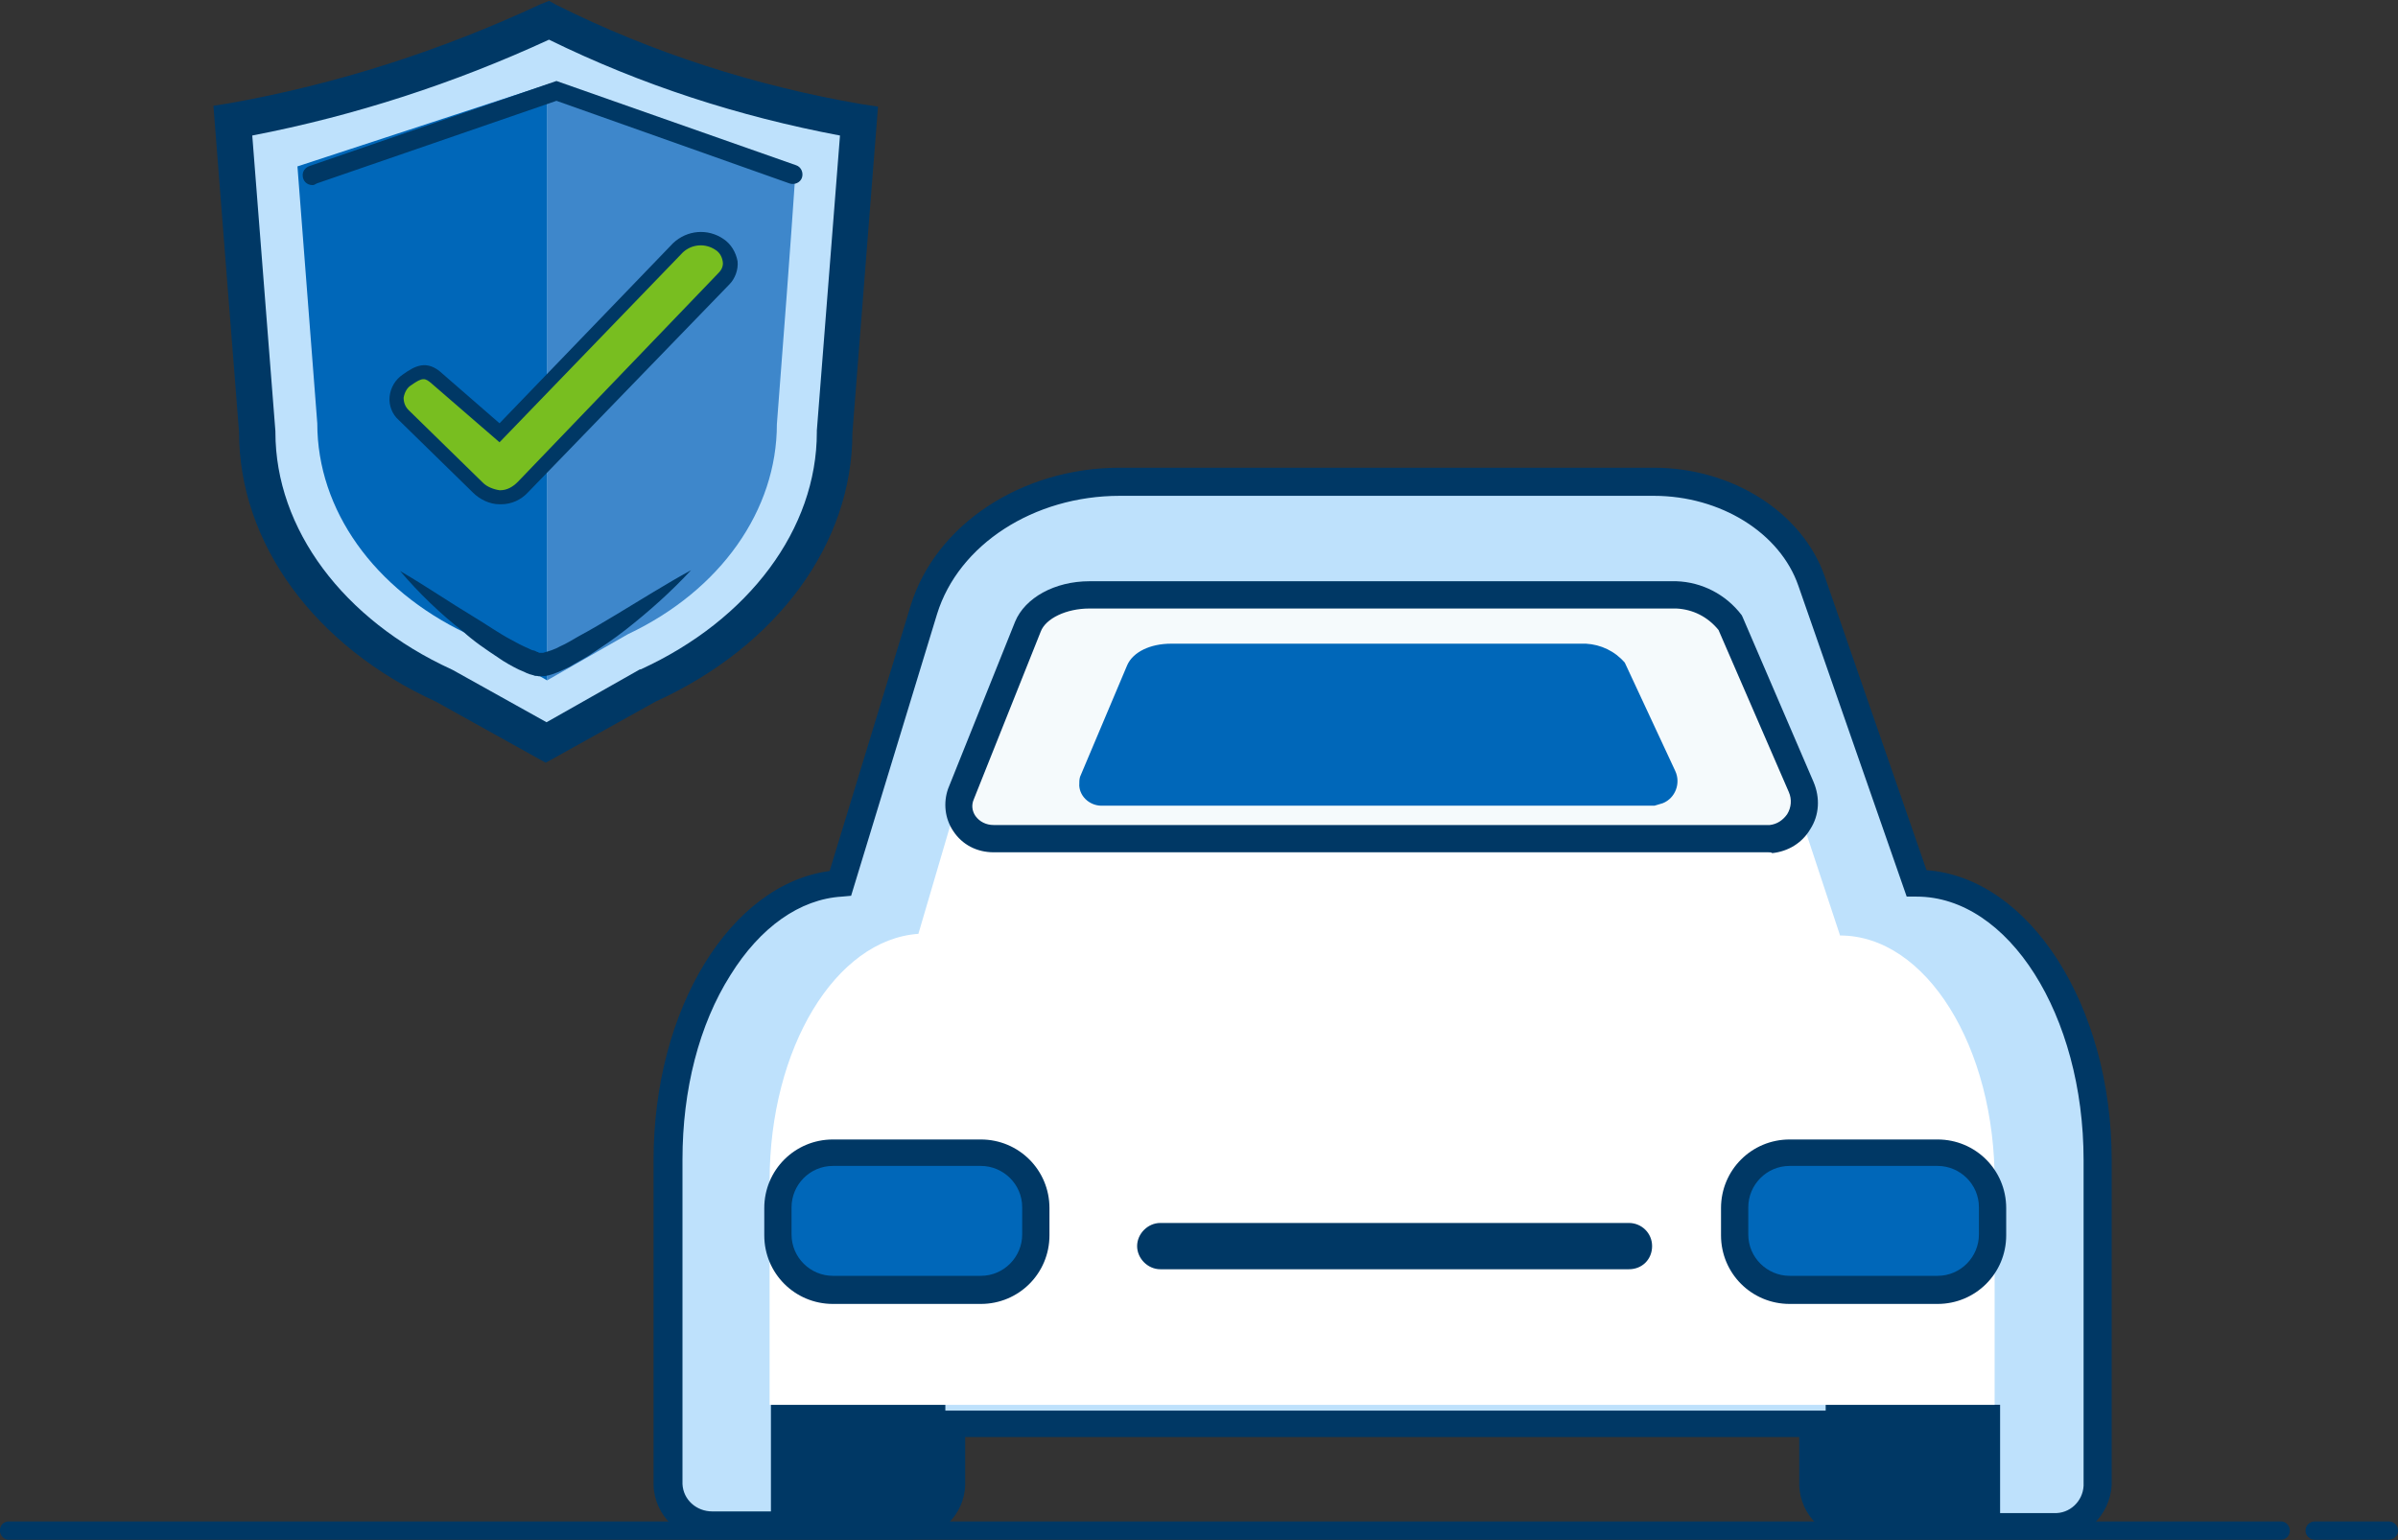
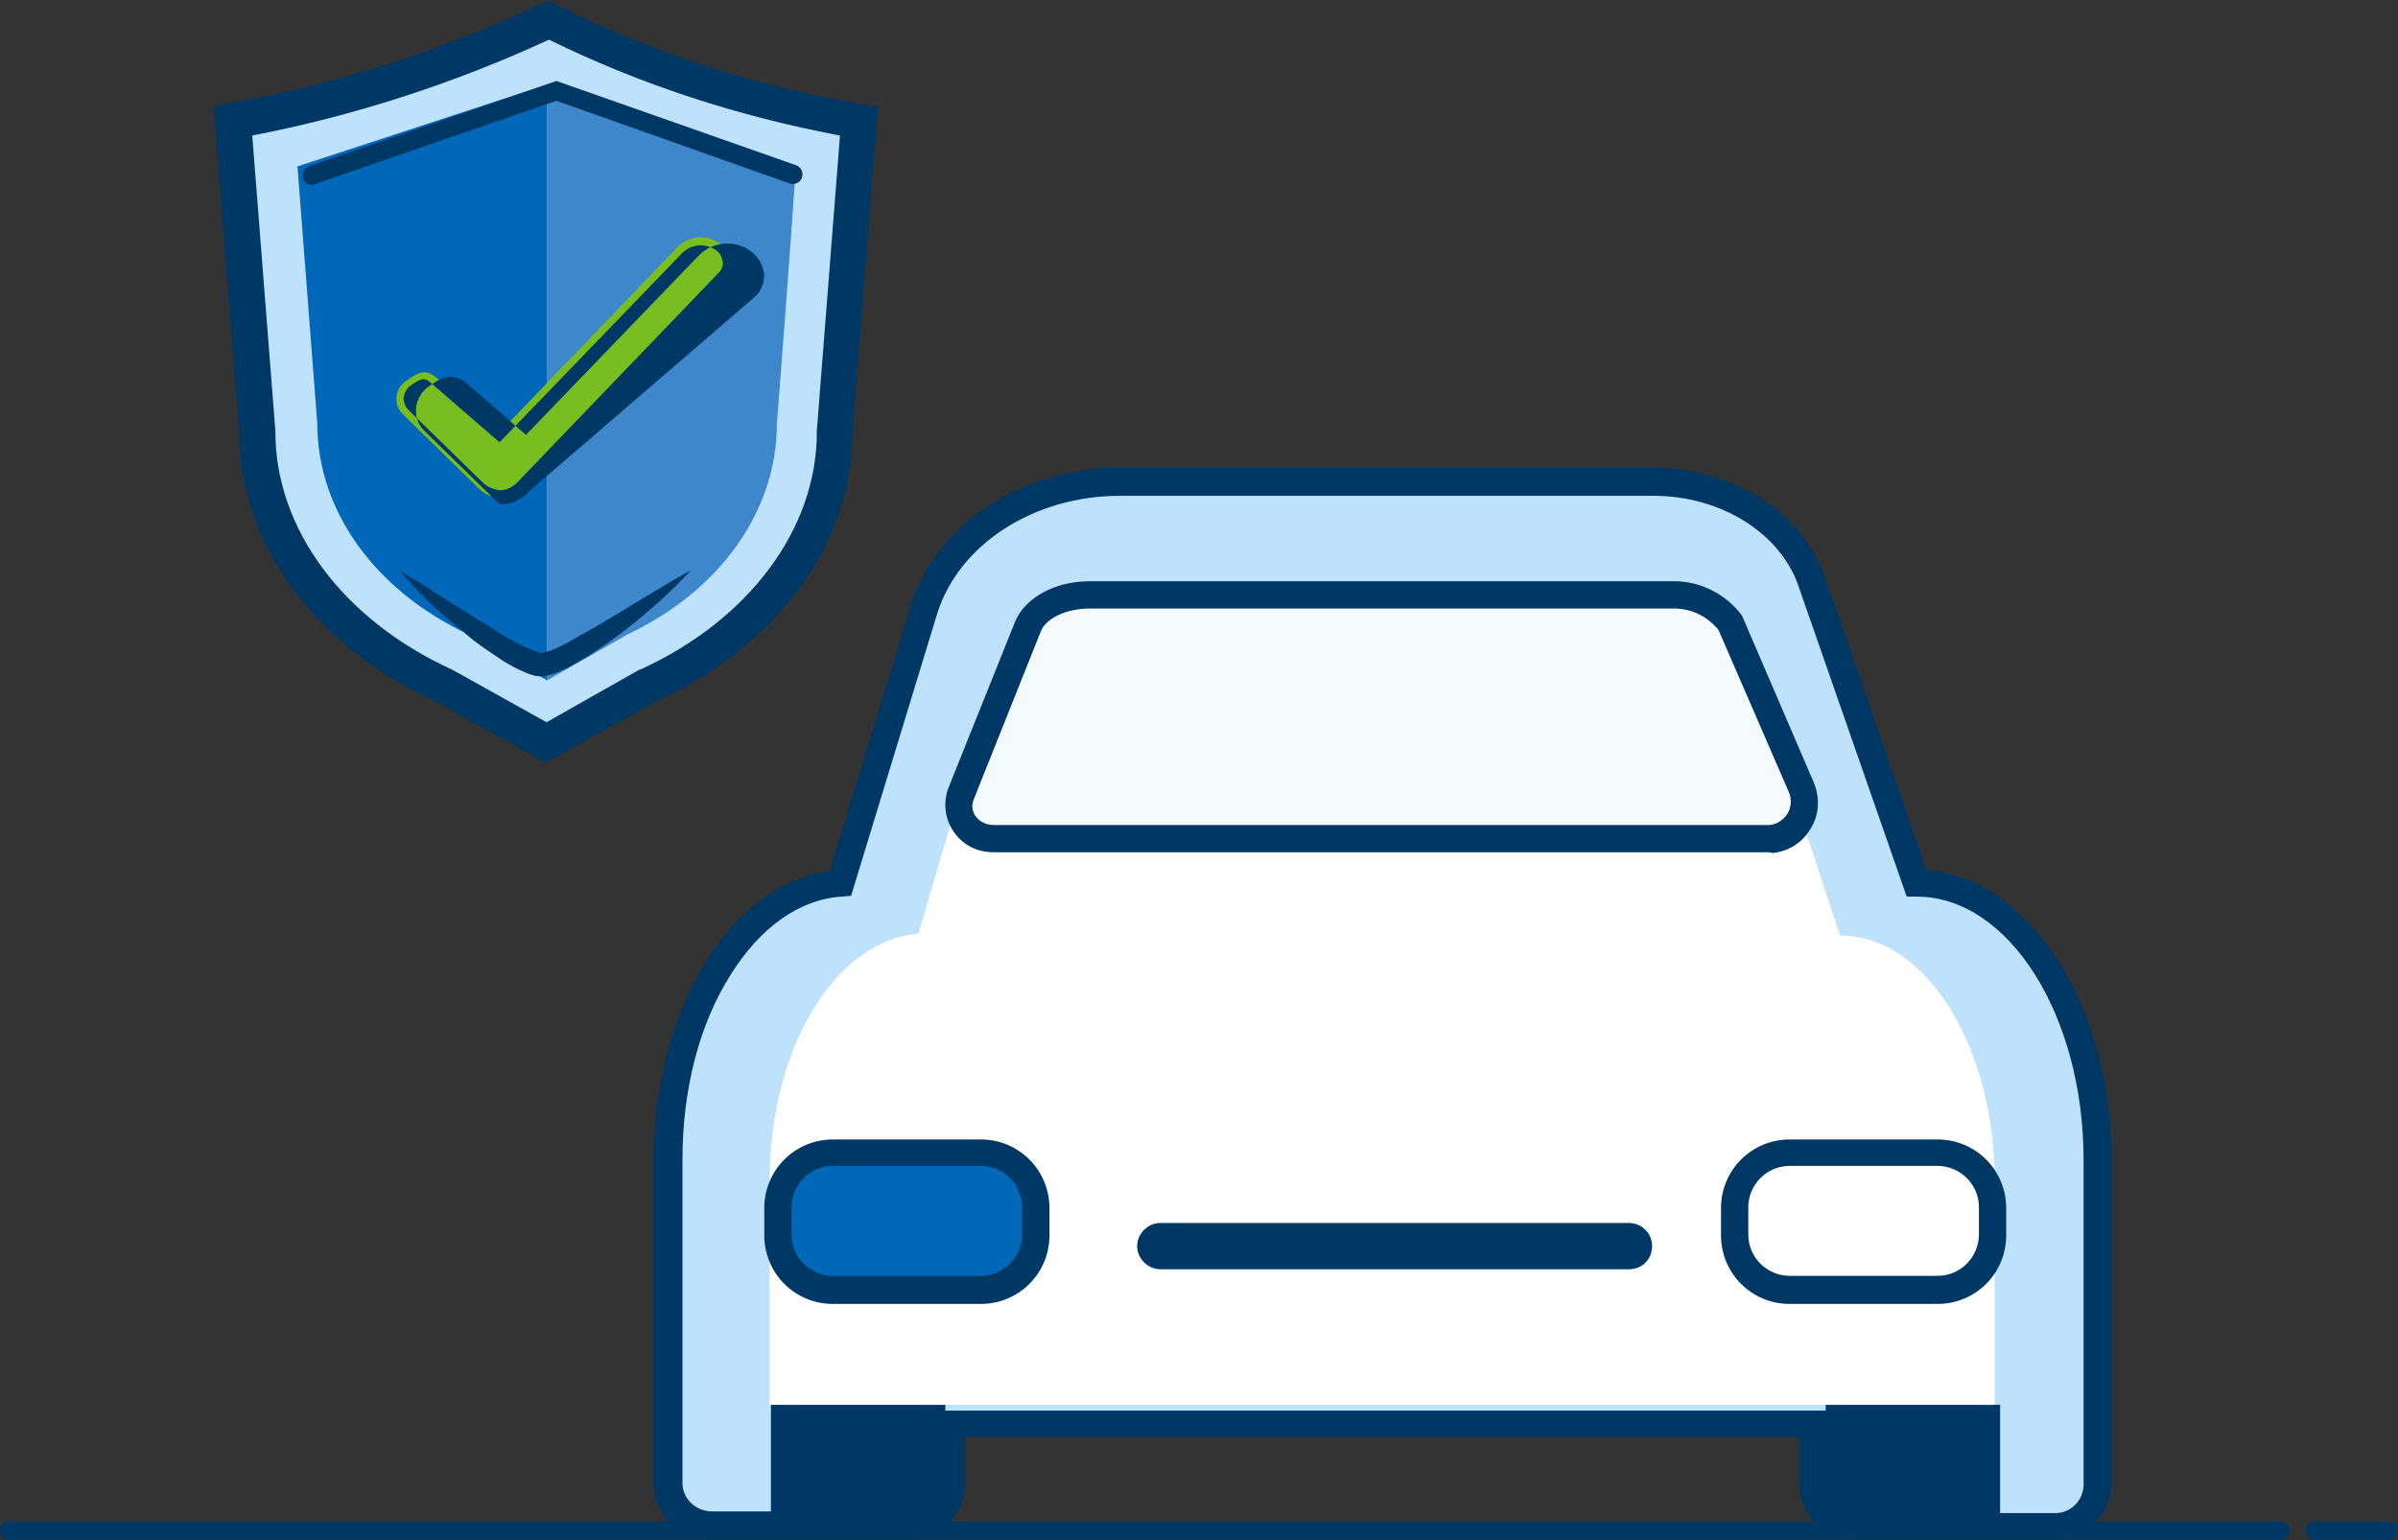
<svg xmlns="http://www.w3.org/2000/svg" version="1.1" id="Layer_1" x="0" y="0" viewBox="0 0 290.1 186.4" xml:space="preserve">
  <rect x="0" y="0" width="290.1" height="186.4" fill="#333333" stroke="none" />
  <style>
    .st0{fill:#BEE1FC}.st2{fill:#0067B9}.st3{fill:#003865}.st8{fill:none}
  </style>
  <g id="Group_100" transform="translate(-1704.5 -4264.208)">
    <g id="Group_81_00000098912128833004203250000007618426912722086531_" transform="translate(1730.118 4264.208)">
      <g id="Group_79_00000101093837674230199980000004599417518931717787_">
        <g id="Group_75_00000132808560026780487150000008390834521653278336_" transform="translate(2.149 2.237)">
          <path id="Path_161_00000024681192074326357190000012222969513641985711_" class="st0" d="M76.1 12.4c-1 12.5-1.9 25.1-2.9 37.6 0 12.6-8.6 24.3-22.6 30.7l-12.4 6.9-12.4-6.9c-14-6.4-22.6-18-22.6-30.7L.4 12.4C13.6 10 26.5 5.9 38.6.2 50.5 6 63.1 10.1 76.1 12.4z" />
        </g>
        <g id="Group_76_00000132767743781339019500000013567906854789198771_" transform="translate(9.366 9.335)">
          <path id="Path_162_00000145743645824832267160000017001500407894557110_" d="M61.3 10.8C60.6 21.2 59.8 31.6 59 42c0 10.4-6.8 20.1-18 25.4L31.2 73V.9l.3-.1 29.8 10z" fill="#3E87CB" />
          <path id="Path_163_00000154421864545844330700000008810752262649726371_" class="st2" d="M31.2.9V73l-9.8-5.7c-11.1-5.3-18-14.9-18-25.4L1 10.8 31.2.9z" />
        </g>
        <g id="Group_77_00000109725277527083425370000002360623107942543281_">
          <path id="Path_164_00000174598150656639211560000004060527431772182671_" class="st3" d="M40.4 92.3l-13.3-7.4C12.4 78.2 3.3 65.7 3.3 52.3L.2 12.8l1.9-.3c13-2.3 25.7-6.4 37.7-12l1-.4.9.5c11.6 5.8 24.1 9.8 36.9 12l2 .3-3.1 39.5c0 13.4-9.1 25.8-23.8 32.5l-13.3 7.4zM4.9 16.4l2.8 35.8v.1C7.7 64 15.9 75 29 81l.2.1 11.3 6.3L51.8 81h.1C65 75 73.2 64 73.2 52.3v-.2L76 16.4c-12.2-2.3-24-6.1-35.2-11.6C29.3 10.1 17.3 14 4.9 16.4z" />
        </g>
        <g id="Group_78_00000016791032542339442190000013989740291749310906_" transform="translate(20.782 63.8)">
          <path id="Path_165_00000075854492036021687020000001036877048944430522_" class="st3" d="M2 5.3c3.1 1.8 6 3.8 9 5.6 1.5.9 2.9 1.9 4.4 2.7.7.4 1.5.8 2.2 1.1.2.1.4.2.5.2s.3.1.5.2c.1 0 .1 0 .2.1h.5c.7-.2 1.4-.4 2.1-.8.7-.3 1.5-.8 2.2-1.2 1.5-.8 3-1.7 4.5-2.6 3-1.8 6-3.7 9.1-5.4-2.4 2.6-5.1 5-7.9 7.2-1.4 1.1-2.9 2.1-4.4 3.1-.8.5-1.6.9-2.4 1.4-.4.2-.9.4-1.3.6-.5.2-1 .4-1.6.5-.3 0-.7.1-1 0-.2 0-.3 0-.5-.1-.1 0-.3-.1-.4-.1-.3-.1-.5-.2-.7-.3s-.5-.2-.7-.3c-.8-.4-1.7-.9-2.4-1.4-1.5-1-3-2-4.3-3.2C6.9 10.5 4.3 8 2 5.3z" />
        </g>
        <path id="Path_166_00000057149753557662982580000007482518783278111385_" class="st3" d="M12.2 22.4c-.7 0-1.2-.5-1.2-1.2 0-.5.3-.9.8-1.1L41.7 9.8l29 10.2c.6.2.9.9.7 1.5-.2.6-.9.9-1.5.7l-28.2-10-29 10c-.2.1-.3.2-.5.2z" />
      </g>
      <g id="Group_80_00000068666035680161402990000007703253114310623650_" transform="translate(19.612 25.724)">
        <path id="Path_167_00000129927712548314454100000001069089783021704871_" d="M15.2 34.5c-1 0-1.9-.5-2.6-1.2l-9-8.8c-1.1-1-1.2-2.7-.1-3.8.2-.2.3-.3.5-.4 1.5-1.1 2.4-1.4 3.7-.2l7.5 6.5L36.8 4.1c1.4-1.3 3.4-1.5 5-.4 1.3.8 1.7 2.4.9 3.7-.1.2-.3.4-.4.5L18 33.2c-.7.8-1.7 1.2-2.7 1.2l-.1.1z" fill="#78BE20" />
-         <path id="Path_168_00000046330151777715281970000011274369373700274061_" class="st3" d="M15.4 35.3h-.2c-1.2 0-2.4-.6-3.2-1.4l-9-8.8c-.8-.7-1.2-1.8-1.1-2.8.1-1.1.7-2.1 1.6-2.7 1.4-1 2.9-1.9 4.8-.1l6.9 6 21-21.8c1.7-1.6 4.2-1.8 6.1-.5.9.6 1.5 1.6 1.7 2.7.1 1-.3 2.1-1 2.8L18.7 33.8c-.9 1-2.1 1.5-3.3 1.5zm-.2-1.7h.1c.8 0 1.5-.4 2.1-1L41.7 7.3c.4-.4.6-.9.5-1.4-.1-.6-.4-1.1-.9-1.4-1.2-.8-2.8-.7-3.9.3l-22.2 23L7 20.7c-.8-.7-1.1-.8-2.5.2-.5.3-.8.9-.9 1.5 0 .6.2 1.1.6 1.5l9 8.8c.5.5 1.3.8 2 .9z" />
+         <path id="Path_168_00000046330151777715281970000011274369373700274061_" class="st3" d="M15.4 35.3h-.2l-9-8.8c-.8-.7-1.2-1.8-1.1-2.8.1-1.1.7-2.1 1.6-2.7 1.4-1 2.9-1.9 4.8-.1l6.9 6 21-21.8c1.7-1.6 4.2-1.8 6.1-.5.9.6 1.5 1.6 1.7 2.7.1 1-.3 2.1-1 2.8L18.7 33.8c-.9 1-2.1 1.5-3.3 1.5zm-.2-1.7h.1c.8 0 1.5-.4 2.1-1L41.7 7.3c.4-.4.6-.9.5-1.4-.1-.6-.4-1.1-.9-1.4-1.2-.8-2.8-.7-3.9.3l-22.2 23L7 20.7c-.8-.7-1.1-.8-2.5.2-.5.3-.8.9-.9 1.5 0 .6.2 1.1.6 1.5l9 8.8c.5.5 1.3.8 2 .9z" />
      </g>
    </g>
    <g id="Group_90" transform="translate(1776.49 4324.334)">
      <path id="Path_179" class="st0" d="M159.9 46.7l-12.7-36.5c-2.5-7.1-10.3-12-19.1-12H63.5c-11.2 0-20.9 6.4-23.7 15.5l-10.1 33c-11.6.8-20.9 15.5-20.9 33.5v39.4c.1 2.8 2.4 5 5.2 4.9h23.9c2.8.1 5.1-2.1 5.2-4.9v-7.4h104.2v7.4c.1 2.8 2.4 5 5.2 4.9h23.9c2.8.1 5.1-2.1 5.2-4.9V80.2c.1-18.5-9.7-33.5-21.7-33.5z" />
    </g>
    <g id="Group_97" transform="translate(1774.964 4306.803)">
      <g id="Group_96">
        <path id="Rectangle_137" class="st3" d="M22.8 127.4h21.1v14.9H22.8z" />
        <path id="Rectangle_138" class="st3" d="M150.4 127.4h21.1v14.9h-21.1z" />
        <g id="Group_91" transform="translate(12.839 30.211)">
          <path id="Path_180" d="M139.3 40.4L128.5 7.7c-2.1-6.3-8.8-8.4-16.3-8.4L56.8-.8c-9.6 0-17.9 3.3-20.3 11.4l-8.7 29.6c-10 .7-18 13.8-18 29.9V97.2H158V70.4c.1-16.5-8.3-30-18.7-30z" fill="#FFF" />
        </g>
        <g id="Group_92" transform="translate(0 16.006)">
          <path id="Path_181" class="st3" d="M178 127.7h-23.9c-3.7.1-6.8-2.9-6.9-6.6v-5.8H46.3v5.8c-.1 3.7-3.2 6.6-6.9 6.6H15.5c-3.7.1-6.8-2.9-6.9-6.6V81.8c0-18.3 9.3-33.4 21.3-35l9.8-32.1C42.7 4.9 53.1-2 65-2h64.6c9.5 0 18 5.4 20.7 13.2l12.3 35.5C175 47.6 185 63 185 81.8v39.3c-.2 3.7-3.3 6.7-7 6.6zM43 112.1h107.5v9.1c.1 1.9 1.7 3.3 3.6 3.3H178c1.9.1 3.5-1.4 3.6-3.3V81.8c0-17.6-9.1-31.9-20.2-31.9h-1.2l-13.1-37.6c-2.2-6.4-9.4-10.9-17.5-10.9H65c-10.4 0-19.5 5.9-22.1 14.3L32.5 49.8l-1.1.1c-5.1.3-9.9 3.7-13.5 9.5-3.8 6-5.8 13.9-5.8 22.3V121c.1 1.9 1.7 3.3 3.6 3.3h23.9c1.9.1 3.5-1.4 3.6-3.3l-.2-8.9z" />
        </g>
        <g id="Group_93" transform="translate(12.295 90.997)">
          <path id="Rectangle_139" class="st2" d="M19.7 5.9h14.6c4.6 0 8.4 3.7 8.4 8.4 0 4.6-3.7 8.4-8.4 8.4H19.7c-4.6 0-8.4-3.7-8.4-8.4s3.8-8.4 8.4-8.4z" />
          <path id="Path_182" class="st3" d="M35.9 24.2H18c-4.6 0-8.3-3.7-8.3-8.3v-3.3c0-4.6 3.7-8.3 8.3-8.3h17.9c4.6 0 8.3 3.7 8.3 8.3v3.3c0 4.6-3.7 8.3-8.3 8.3zM18 7.5c-2.8 0-5 2.3-5 5v3.3c0 2.8 2.3 5 5 5h17.9c2.8 0 5-2.3 5-5v-3.3c0-2.8-2.3-5-5-5H18z" />
        </g>
        <g id="Group_94" transform="translate(119.137 90.997)">
-           <path id="Path_203" class="st2" d="M28.6 5.9h14.6c4.6 0 8.4 3.7 8.4 8.4s-3.7 8.4-8.4 8.4H28.6c-4.6 0-8.4-3.7-8.4-8.4s3.8-8.4 8.4-8.4z" />
          <path id="Path_183" class="st3" d="M44.8 24.2H26.9c-4.6 0-8.3-3.7-8.3-8.3v-3.3c0-4.6 3.7-8.3 8.3-8.3h17.9c4.6 0 8.3 3.7 8.3 8.3v3.3c0 4.6-3.7 8.3-8.3 8.3zM26.9 7.5c-2.8 0-5 2.3-5 5v3.3c0 2.8 2.3 5 5 5h17.9c2.8 0 5-2.3 5-5v-3.3c0-2.8-2.3-5-5-5H26.9z" />
        </g>
        <g id="Group_95" transform="translate(32.536 28.643)">
          <path id="Path_184" d="M28.8.7h71c2.6.1 5 1.4 6.6 3.4l8.6 19.8c1 2.3 0 4.9-2.3 5.9-.4.2-.9.3-1.4.4H17.2c-2.2.1-4.1-1.6-4.2-3.8 0-.5.1-1 .2-1.5l8.1-20.3c.9-2.3 4-3.9 7.5-3.9z" fill="#F5FAFC" />
          <path id="Path_185" class="st3" d="M110.9 31.9H17.2c-2 0-3.8-.9-4.9-2.6-1-1.5-1.2-3.4-.6-5.1L19.8 4c1.2-2.9 4.8-4.9 9-4.9h71c3.1.1 6 1.6 7.9 4.1l.1.2 8.6 20c.8 1.9.7 4-.4 5.7-1 1.7-2.7 2.7-4.6 2.9-.1-.1-.3-.1-.5-.1zM28.8 2.4c-2.8 0-5.3 1.2-5.9 2.8l-8.1 20.3c-.3.7-.2 1.4.2 2 .5.7 1.3 1.1 2.2 1.1h93.9c.9-.1 1.6-.6 2.1-1.3.5-.8.6-1.8.2-2.7L104.9 5c-1.3-1.6-3.1-2.5-5.1-2.6h-71z" />
        </g>
        <path id="Path_186" class="st3" d="M126.6 111H69.9c-1.5 0-2.8-1.3-2.8-2.8 0-1.5 1.3-2.8 2.8-2.8h56.7c1.5 0 2.8 1.2 2.8 2.8 0 1.6-1.2 2.8-2.8 2.8z" />
-         <path id="Path_187" class="st2" d="M71.2 35.3h50.2c1.8.1 3.5.9 4.7 2.3l6.1 13.1c.7 1.5 0 3.3-1.5 3.9-.3.1-.7.2-1 .3H63c-1.5.1-2.8-1-2.9-2.4 0-.4 0-.8.1-1.1l5.7-13.5c.7-1.6 2.8-2.6 5.3-2.6z" />
      </g>
    </g>
    <g id="Group_98_00000132089113381772954850000007315476721930693772_" transform="translate(1959.409 4440.526)">
      <path id="Line_10_00000067220872355800769280000017596117671903609485_" class="st8" d="M25.1 8.9h9" />
      <path id="Path_189_00000079459709976583087370000014738002627989548726_" class="st3" d="M34.1 10h-9c-.6 0-1.1-.5-1.1-1.1 0-.6.5-1.1 1.1-1.1h9c.6 0 1.1.5 1.1 1.1 0 .6-.5 1.1-1.1 1.1z" />
    </g>
    <g id="Group_99_00000059290163683062188010000016085033206424769718_" transform="translate(1704.5 4440.526)">
-       <path id="Line_11_00000111184079965386934970000001388146075619980166_" class="st8" d="M1.1 8.9h274.8" />
      <path id="Path_190_00000135678743140260564240000009799729840339521195_" class="st3" d="M276.1 10H.9c-.6-.1-1-.7-.9-1.3.1-.5.4-.8.9-.9h275.2c.6.1 1 .7.9 1.3-.1.5-.4.8-.9.9z" />
    </g>
  </g>
</svg>